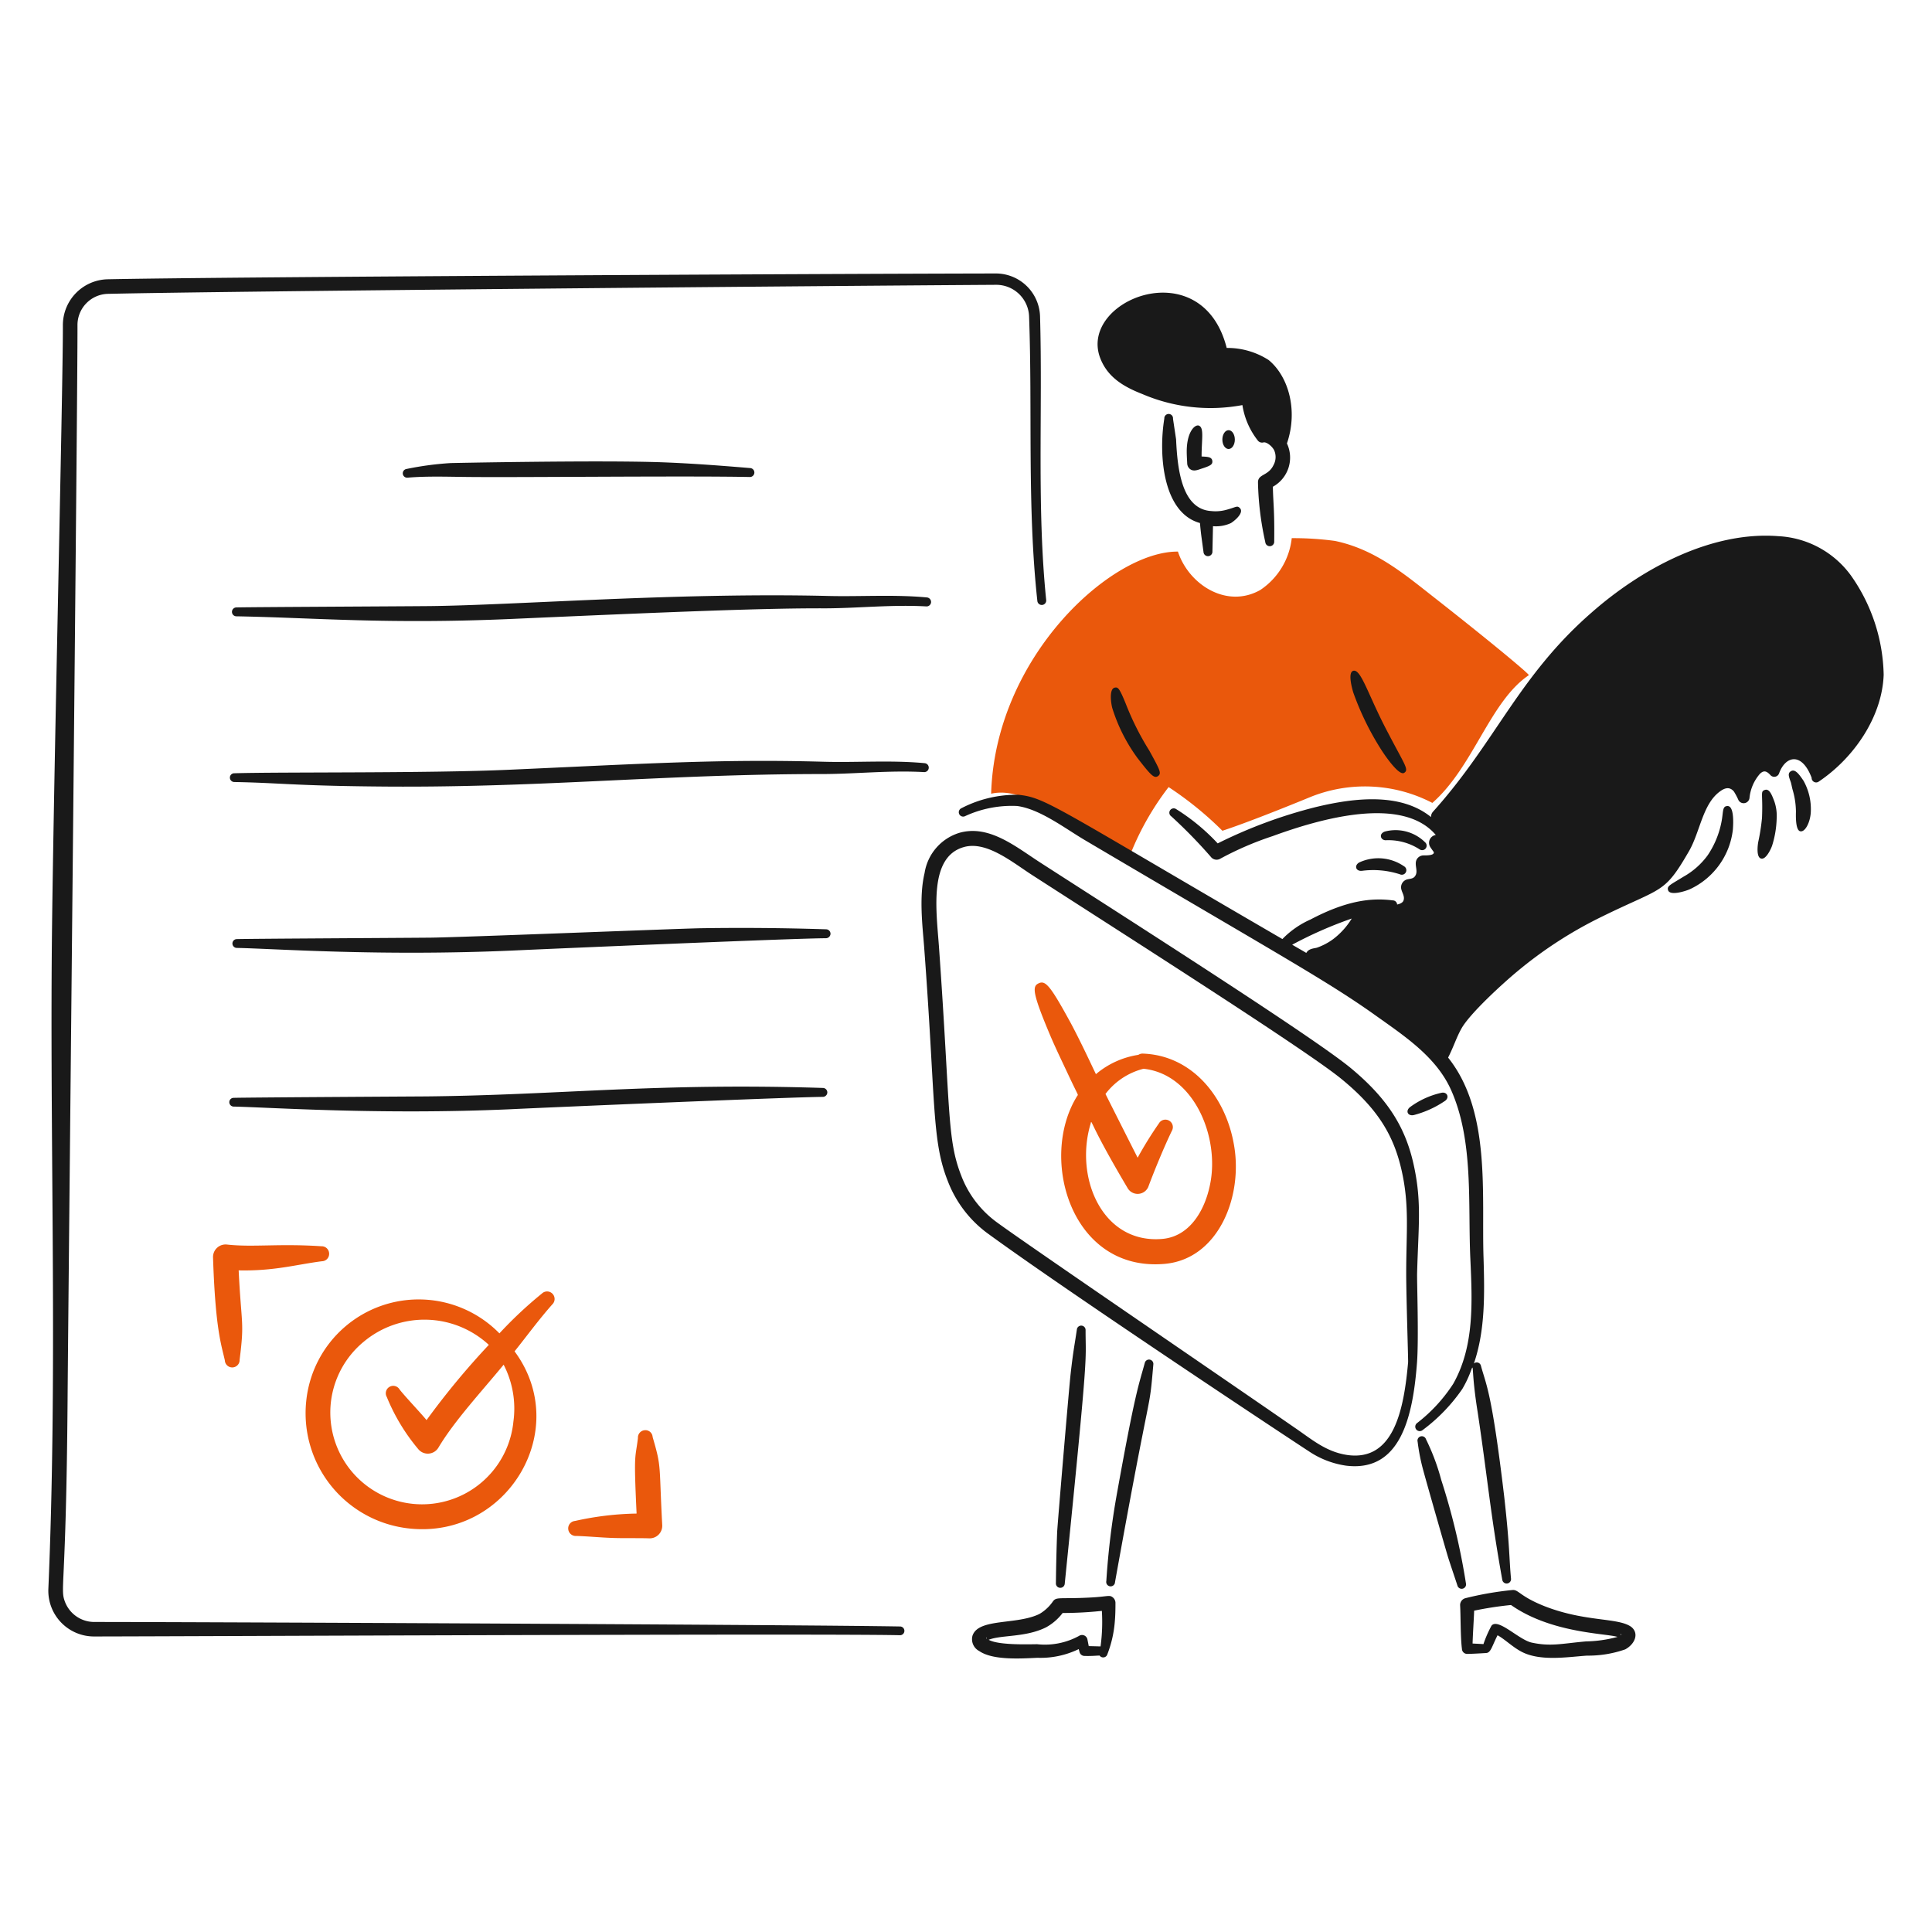
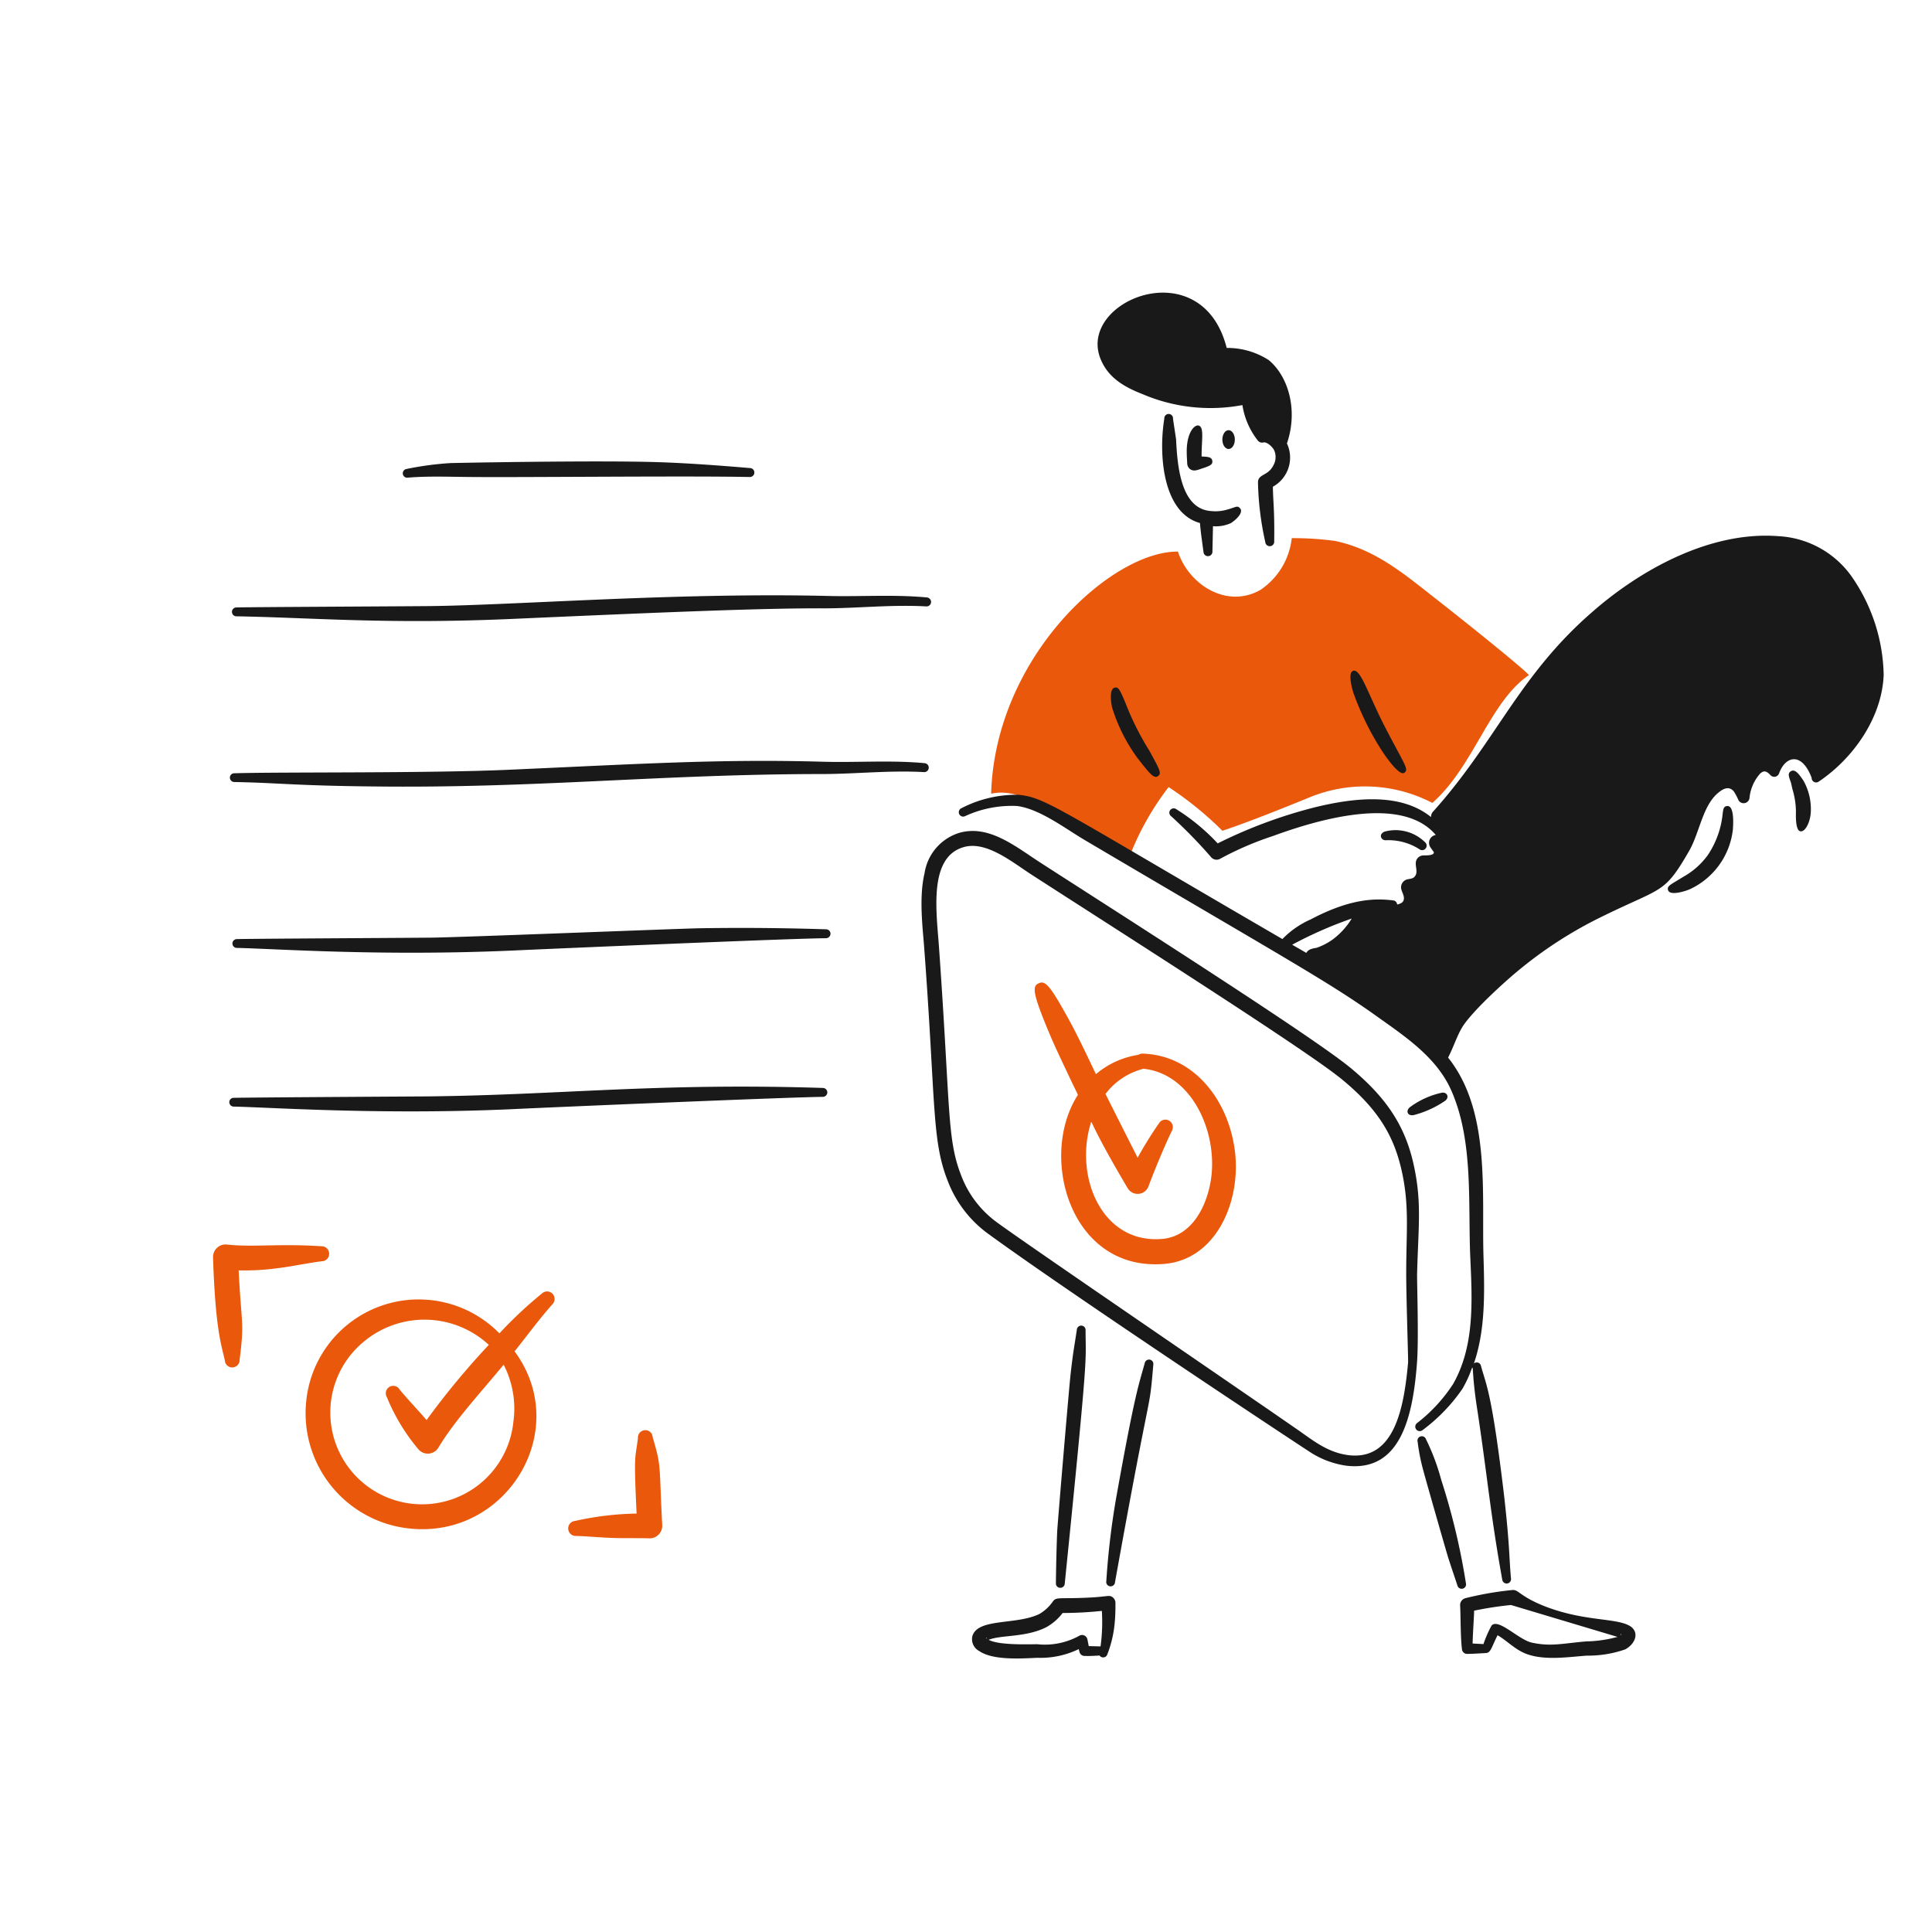
<svg xmlns="http://www.w3.org/2000/svg" viewBox="0 0 200 200" id="Approval-1--Streamline-Brooklyn.svg">
  <desc>Approval 1 Streamline Illustration: https://streamlinehq.com</desc>
  <path d="M128.36 52.606c-0.3 -0.315 -0.362 -0.1 -1.481 0.189a4.179 4.179 0 0 1 -1.491 0.109c-3.04 -0.185 -3.5 -4.307 -3.641 -7.43l-0.318 -2.118a0.452 0.452 0 1 0 -0.9 -0.02c-0.606 3.724 -0.169 9.745 3.688 10.807 0.121 1.248 0.1 1 0.368 2.993a0.463 0.463 0 0 0 0.925 -0.05l0.058 -2.615a3.7 3.7 0 0 0 1.862 -0.324c0.516 -0.331 1.347 -1.1 0.93 -1.541Z" fill="#191919" stroke-width="1" />
  <path d="M131.332 37.272a7.9 7.9 0 0 0 -4.344 -1.253c-2.563 -10.083 -15.361 -4.967 -13.1 1.034 0.77 2.027 2.478 3 4.365 3.738a17.9 17.9 0 0 0 10.36 1.143 7.894 7.894 0 0 0 1.62 3.7 0.557 0.557 0 0 0 0.547 0.169c0.325 -0.089 0.913 0.392 1.125 0.816a1.736 1.736 0 0 1 -0.079 1.541c-0.539 1.124 -1.6 0.893 -1.6 1.77a30.938 30.938 0 0 0 0.756 6.184 0.463 0.463 0 0 0 0.924 -0.07c0.04 -3.366 -0.109 -3.926 -0.139 -5.657a3.445 3.445 0 0 0 1.456 -4.484c1.165 -3.398 0.177 -6.928 -1.891 -8.631Z" fill="#191919" stroke-width="1" />
  <path d="M127.184 44.531c0.358 0 0.646 0.438 0.646 0.975s-0.288 0.974 -0.646 0.974 -0.646 -0.438 -0.646 -0.974 0.288 -0.975 0.646 -0.975Z" fill="#191919" stroke-width="1" />
  <path d="M124.388 47.254c0.564 0.039 1.077 0.012 1.114 0.488 0.027 0.352 -0.206 0.482 -1.2 0.8 -0.427 0.152 -0.815 0.277 -1.154 -0.02a0.779 0.779 0 0 1 -0.248 -0.537c-0.02 -0.408 -0.05 -0.825 -0.05 -1.253 0 -2.014 0.84 -2.817 1.253 -2.674 0.564 0.218 0.285 1.409 0.285 3.196Z" fill="#191919" stroke-width="1" />
  <path d="M148.355 61.764c-3.161 -2.486 -6.084 -4.912 -10.151 -5.767a32.094 32.094 0 0 0 -4.483 -0.288 7.421 7.421 0 0 1 -3.261 5.369c-3.47 1.958 -7.4 -0.557 -8.521 -3.977 -6.856 -0.067 -18.92 10.864 -19.337 25.064 2.078 -0.478 4.2 0.646 5.965 1.6 2.834 1.521 5.747 2.864 8.531 4.464a28.883 28.883 0 0 1 3.877 -6.75A35.623 35.623 0 0 1 126.543 86c3.221 -1.054 9.146 -3.509 9.146 -3.509a15.116 15.116 0 0 1 12.587 0.626c4.259 -3.733 5.965 -10.52 9.991 -13.223 0 -0.162 -4.006 -3.5 -9.912 -8.13Z" fill="#ea580c" stroke-width="1" />
  <path d="M115.143 73.3a17.585 17.585 0 0 0 2.615 5.18c1.346 1.731 1.7 2.13 2.108 1.869 0.4 -0.285 0.238 -0.594 -0.895 -2.654a28.746 28.746 0 0 1 -2.426 -4.832c-0.672 -1.649 -0.813 -1.746 -1.143 -1.68 -0.613 0.124 -0.386 1.644 -0.259 2.117Z" fill="#191919" stroke-width="1" />
  <path d="M143.437 86.983a5.942 5.942 0 0 1 3.509 0.935 0.464 0.464 0 0 0 0.577 -0.726 4.347 4.347 0 0 0 -4.156 -1.113c-0.675 0.239 -0.443 0.896 0.07 0.904Z" fill="#191919" stroke-width="1" />
-   <path d="M140.97 90.149a8.964 8.964 0 0 1 3.947 0.358 0.467 0.467 0 0 0 0.418 -0.835 4.682 4.682 0 0 0 -4.633 -0.388c-0.528 0.302 -0.368 0.916 0.268 0.865Z" fill="#191919" stroke-width="1" />
  <path d="M174.933 92.052a7.771 7.771 0 0 0 4.454 -6.174c0.054 -0.7 0.128 -2.49 -0.577 -2.436 -0.513 0.021 -0.408 0.536 -0.576 1.491a9.312 9.312 0 0 1 -1.452 3.6 7.844 7.844 0 0 1 -2.515 2.227c-1.372 0.849 -1.717 0.949 -1.591 1.382 0.178 0.634 1.817 0.106 2.257 -0.09Z" fill="#191919" stroke-width="1" />
-   <path d="M183.451 87.532a10.165 10.165 0 0 0 0.468 -2.774 4.6 4.6 0 0 0 -0.229 -1.769c-0.29 -0.772 -0.533 -1.37 -1 -1.213 -0.491 0.177 -0.178 0.36 -0.289 2.9a20.808 20.808 0 0 1 -0.387 2.475c-0.054 0.285 -0.23 1.572 0.278 1.72 0.502 0.172 1.04 -0.98 1.159 -1.339Z" fill="#191919" stroke-width="1" />
  <path d="M187.456 84.016a6.027 6.027 0 0 0 -0.756 -3.192c-0.456 -0.674 -0.878 -1.26 -1.312 -0.984 -0.368 0.217 -0.189 0.609 0 1.144 0.07 0.248 0.109 0.5 0.179 0.755a8.293 8.293 0 0 1 0.348 2.261c0.006 0.139 -0.1 1.9 0.427 2.048s1.077 -0.97 1.114 -2.032Z" fill="#191919" stroke-width="1" />
  <path d="M42.187 49.449c1.838 -0.164 4.059 -0.1 5.717 -0.08 4.938 0.078 22.973 -0.128 29.7 0.01a0.463 0.463 0 0 0 0.05 -0.925c-3.174 -0.265 -6.46 -0.517 -9.664 -0.616 -6.662 -0.2 -21.234 0.092 -21.355 0.1a32.046 32.046 0 0 0 -4.583 0.617 0.453 0.453 0 0 0 0.135 0.894Z" fill="#191919" stroke-width="1" />
  <path d="M24.473 63.8c7.954 0.139 15.531 0.844 28.6 0.268 16.859 -0.75 26.283 -1.121 32.381 -1.093 3.449 -0.014 6.888 -0.4 10.43 -0.2a0.466 0.466 0 0 0 0.5 -0.428 0.474 0.474 0 0 0 -0.428 -0.5c-3.493 -0.326 -6.99 -0.059 -10.479 -0.159 -15.512 -0.354 -32.142 0.961 -41.01 1.054 -3.321 0.03 -18.323 0.1 -19.994 0.139a0.458 0.458 0 0 0 0 0.919Z" fill="#191919" stroke-width="1" />
  <path d="M24.245 80.955c4.529 0.079 6.14 0.372 14.286 0.457 17.144 0.214 29.869 -1.283 46.7 -1.283 3.448 -0.014 6.892 -0.4 10.429 -0.2a0.464 0.464 0 0 0 0.069 -0.925c-3.508 -0.331 -7.048 -0.051 -10.478 -0.149 -10.713 -0.3 -18.727 0.214 -32.461 0.825 -8.431 0.383 -23.671 0.222 -28.533 0.368a0.448 0.448 0 0 0 -0.458 0.447 0.458 0.458 0 0 0 0.446 0.46Z" fill="#191919" stroke-width="1" />
  <path d="M24.517 98.129c3.92 0.074 14.755 0.879 28.6 0.269 4.544 -0.209 29.14 -1.263 32.381 -1.273a0.479 0.479 0 0 0 0.477 -0.457 0.464 0.464 0 0 0 -0.457 -0.467q-6.517 -0.21 -13 -0.11c-2.6 0.05 -25.153 0.955 -28.007 0.975 -3.191 0.029 -18.651 0.109 -19.993 0.149a0.457 0.457 0 0 0 0 0.914Z" fill="#191919" stroke-width="1" />
  <path d="M24.187 114.553c3.754 0.078 15.112 0.872 28.6 0.278 4.544 -0.219 29.14 -1.263 32.381 -1.283a0.472 0.472 0 0 0 0.477 -0.457 0.465 0.465 0 0 0 -0.457 -0.467c-17.2 -0.551 -27.083 0.729 -41 0.875 -3.2 0.02 -18.661 0.109 -19.993 0.149a0.447 0.447 0 0 0 -0.457 0.447 0.458 0.458 0 0 0 0.449 0.458Z" fill="#191919" stroke-width="1" />
  <path d="M57.2 133.935a0.774 0.774 0 0 0 -1.1 -0.03 42.456 42.456 0 0 0 -4.4 4.125 11.7 11.7 0 0 0 -20 7.02 12 12 0 0 0 10.718 13.184c10.077 1.046 16.859 -10.211 10.85 -18.344 1.207 -1.5 2.527 -3.31 3.908 -4.861a0.78 0.78 0 0 0 0.024 -1.094Zm-4.061 13.313a9.5 9.5 0 1 1 -15.5 -8.342 9.808 9.808 0 0 1 12.964 0.314 80.767 80.767 0 0 0 -6.447 7.789c-0.6 -0.737 -2.191 -2.407 -2.784 -3.161a0.768 0.768 0 0 0 -1.332 0.765 20.259 20.259 0 0 0 3.241 5.379 1.279 1.279 0 0 0 2.107 -0.14c1.659 -2.78 4.445 -5.776 6.749 -8.579a9.914 9.914 0 0 1 0.999 5.975Z" fill="#ea580c" stroke-width="1" />
  <path d="M24.706 131.509c0.286 5.777 0.61 5.235 0.1 9.246a0.766 0.766 0 0 1 -1.531 0.069c-0.361 -1.624 -0.978 -3.213 -1.222 -10.658a1.3 1.3 0 0 1 1.431 -1.332c2.678 0.3 5.4 -0.116 9.793 0.179a0.77 0.77 0 0 1 0.795 0.756 0.762 0.762 0 0 1 -0.745 0.795c-2.637 0.336 -4.94 1.026 -8.621 0.945Z" fill="#ea580c" stroke-width="1" />
  <path d="M65.9 156.684c-0.306 -6.485 -0.137 -5.543 0.139 -7.815a0.766 0.766 0 0 1 0.706 -0.815 0.747 0.747 0 0 1 0.815 0.706c0.941 3.221 0.649 2.666 0.994 9.127a1.3 1.3 0 0 1 -1.3 1.362c-1.243 -0.04 -2.516 0 -3.788 -0.04s-2.545 -0.169 -3.808 -0.209a0.778 0.778 0 0 1 -0.835 -0.716 0.77 0.77 0 0 1 0.706 -0.835 31.279 31.279 0 0 1 6.371 -0.765Z" fill="#ea580c" stroke-width="1" />
  <path d="M111.475 137.645c-0.263 1.782 -0.385 2.247 -0.657 4.692 -0.228 2.2 -1.352 15.569 -1.382 16.265 -0.069 1.77 -0.109 3.52 -0.129 5.29a0.449 0.449 0 0 0 0.428 0.477 0.458 0.458 0 0 0 0.487 -0.428c2.537 -25.032 2.157 -22.722 2.157 -26.237a0.453 0.453 0 0 0 -0.904 -0.059Z" fill="#191919" stroke-width="1" />
  <path d="M118.513 141.072c-0.611 2.253 -0.963 2.832 -2.873 13.461a79.32 79.32 0 0 0 -1.113 9.127 0.456 0.456 0 1 0 0.9 0.119c3.9 -21.724 3.487 -17.018 3.967 -22.538a0.45 0.45 0 0 0 -0.881 -0.169Z" fill="#191919" stroke-width="1" />
  <path d="M111.669 170.715a9.082 9.082 0 0 1 -4.275 0.9c-1.734 0.078 -4.615 0.273 -6.024 -0.7a1.381 1.381 0 0 1 -0.7 -1.58c0.6 -1.847 4.565 -1.1 6.929 -2.257a4.378 4.378 0 0 0 1.401 -1.304c0.361 -0.49 0.685 -0.242 3.659 -0.388 2.074 -0.093 2.171 -0.323 2.545 -0.02a0.742 0.742 0 0 1 0.268 0.537c0 0.686 -0.01 1.342 -0.069 1.988a11.952 11.952 0 0 1 -0.8 3.44 0.455 0.455 0 0 1 -0.775 0.05c-0.449 0.017 -0.892 0.065 -1.591 0.04a0.529 0.529 0 0 1 -0.487 -0.418Zm2.4 -3.957a39.194 39.194 0 0 1 -4.066 0.219 5.442 5.442 0 0 1 -1.71 1.481c-2.132 1.066 -4.64 0.77 -5.945 1.292 0.971 0.555 3.894 0.475 5.011 0.458a7.354 7.354 0 0 0 4.334 -0.855 0.568 0.568 0 0 1 0.875 0.348l0.139 0.705c0.117 0 1.118 0.027 1.223 0.03a19.022 19.022 0 0 0 0.135 -3.678Zm-11.92 2.873c0 -0.06 -0.01 -0.109 -0.05 -0.08s0.006 0.06 0.046 0.08Z" fill="#191919" stroke-width="1" />
  <path d="M146.753 149.252a20.525 20.525 0 0 0 0.606 3.042c0.318 1.193 2.376 8.381 2.575 9.008 0.308 0.954 0.626 1.879 0.935 2.823a0.455 0.455 0 1 0 0.884 -0.219 69.892 69.892 0 0 0 -2.555 -10.7 22.8 22.8 0 0 0 -1.58 -4.216 0.452 0.452 0 0 0 -0.865 0.262Z" fill="#191919" stroke-width="1" />
-   <path d="M155.027 169.282c-0.594 1.167 -0.691 1.809 -1.183 1.839 -1.161 0.071 -1.683 0.09 -1.978 0.09a0.537 0.537 0 0 1 -0.527 -0.517c-0.159 -1.272 -0.123 -3.432 -0.189 -4.524a0.736 0.736 0 0 1 0.547 -0.726 33.764 33.764 0 0 1 4.861 -0.845c0.659 -0.069 0.747 0.673 3.48 1.73 4.174 1.588 7.452 1.11 8.819 2.078 0.86 0.68 0.381 1.8 -0.617 2.337a11.592 11.592 0 0 1 -3.947 0.646c-2.032 0.135 -5 0.653 -6.959 -0.5 -0.852 -0.484 -1.587 -1.213 -2.307 -1.608Zm1.392 -3.132a35.814 35.814 0 0 0 -3.818 0.587c0 0.4 -0.14 2.521 -0.159 3.4 0.378 0.02 0.835 0.04 1.124 0.06a12.153 12.153 0 0 1 0.835 -1.909c0.678 -0.823 2.81 1.446 4.146 1.75 2 0.434 3.127 0.1 5.637 -0.12a13.223 13.223 0 0 0 3.261 -0.467c-1.259 -0.378 -6.872 -0.384 -11.026 -3.301Zm11.344 3.122c0.05 -0.04 0.079 -0.079 0.03 -0.109s-0.04 0.037 -0.03 0.109Z" fill="#191919" stroke-width="1" />
+   <path d="M155.027 169.282c-0.594 1.167 -0.691 1.809 -1.183 1.839 -1.161 0.071 -1.683 0.09 -1.978 0.09a0.537 0.537 0 0 1 -0.527 -0.517c-0.159 -1.272 -0.123 -3.432 -0.189 -4.524a0.736 0.736 0 0 1 0.547 -0.726 33.764 33.764 0 0 1 4.861 -0.845c0.659 -0.069 0.747 0.673 3.48 1.73 4.174 1.588 7.452 1.11 8.819 2.078 0.86 0.68 0.381 1.8 -0.617 2.337a11.592 11.592 0 0 1 -3.947 0.646c-2.032 0.135 -5 0.653 -6.959 -0.5 -0.852 -0.484 -1.587 -1.213 -2.307 -1.608Zm1.392 -3.132a35.814 35.814 0 0 0 -3.818 0.587c0 0.4 -0.14 2.521 -0.159 3.4 0.378 0.02 0.835 0.04 1.124 0.06a12.153 12.153 0 0 1 0.835 -1.909c0.678 -0.823 2.81 1.446 4.146 1.75 2 0.434 3.127 0.1 5.637 -0.12a13.223 13.223 0 0 0 3.261 -0.467Zm11.344 3.122c0.05 -0.04 0.079 -0.079 0.03 -0.109s-0.04 0.037 -0.03 0.109Z" fill="#191919" stroke-width="1" />
  <path d="M146.427 120.967c-0.809 -4.029 -2.6 -7.1 -6.631 -10.429 -3.874 -3.195 -22.648 -15.153 -32.092 -21.236 -2.552 -1.644 -5.32 -3.978 -8.411 -3.082a5.18 5.18 0 0 0 -3.579 4.146c-0.6 2.5 -0.2 5.627 -0.05 7.635 1.212 16.1 0.765 20.013 2.446 24.249a12.064 12.064 0 0 0 4.235 5.507c8.919 6.492 32.054 21.781 33.116 22.459a9.274 9.274 0 0 0 3.9 1.511c5.608 0.677 6.9 -5.025 7.327 -10.667 0.189 -2.486 -0.01 -8.222 0.01 -9.226 0.121 -4.695 0.481 -7.197 -0.271 -10.867Zm-0.66 20.059c-0.432 4.815 -1.445 10.253 -6.259 9.6 -2.259 -0.322 -3.738 -1.653 -5.5 -2.844 -7.158 -4.961 -27.778 -19.018 -30.78 -21.226a10.657 10.657 0 0 1 -3.719 -4.851c-1.5 -3.828 -1.1 -6.747 -2.316 -23.811 -0.273 -3.677 -1.032 -9.137 2.535 -10.191 2.359 -0.712 5.052 1.549 7.138 2.893 10.08 6.5 28.458 18.187 31.984 21.087 3.907 3.188 5.475 6.006 6.263 9.564 0.8 3.606 0.457 6.266 0.457 10.569 0.002 2.53 0.219 8.984 0.197 9.21Z" fill="#191919" stroke-width="1" />
  <path d="M191.634 59.611a9.913 9.913 0 0 0 -7.536 -4.106c-6.94 -0.545 -14.179 3.36 -19.357 7.924 -7.546 6.581 -9.907 13.381 -16.4 20.6a0.787 0.787 0 0 0 -0.2 0.554c-3.144 -2.547 -7.9 -2 -11.864 -1.052a49.842 49.842 0 0 0 -10.221 3.777 21.227 21.227 0 0 0 -4.3 -3.549 0.451 0.451 0 1 0 -0.508 0.746 51.124 51.124 0 0 1 4.166 4.275 0.75 0.75 0 0 0 0.915 0.109 32.845 32.845 0 0 1 5.418 -2.336c5.039 -1.846 13.427 -4.2 16.886 -0.117a0.821 0.821 0 0 0 -0.577 1.241c0.07 0.12 0.328 0.468 0.368 0.527 0.1 0.406 -0.974 0.337 -1.074 0.348a0.81 0.81 0 0 0 -0.676 0.388c-0.333 0.555 0.205 1.251 -0.2 1.77 -0.174 0.262 -0.556 0.263 -0.775 0.318a0.844 0.844 0 0 0 -0.617 1.093c0.073 0.3 0.358 0.7 0.209 1.094 -0.075 0.246 -0.407 0.368 -0.66 0.421a0.455 0.455 0 0 0 -0.439 -0.428c-2.2 -0.279 -4.746 -0.016 -8.531 1.979a9.264 9.264 0 0 0 -2.908 2.024c-23.731 -13.791 -24.477 -14.628 -27.321 -14.935a12.382 12.382 0 0 0 -5.926 1.4 0.452 0.452 0 0 0 0.368 0.825 11.5 11.5 0 0 1 5.419 -1.064c2.359 0.313 4.941 2.311 7.038 3.549 19.992 11.805 25.163 14.62 30.154 18.194 3 2.136 6.191 4.251 7.716 7.626 2.374 5.294 1.747 11.776 2.008 17.488 0.2 4.474 0.434 9.046 -1.77 12.954a16.393 16.393 0 0 1 -3.768 4.086 0.462 0.462 0 0 0 0.6 0.706 18.031 18.031 0 0 0 4.107 -4.255c1.7 -2.89 0.6 -3.743 1.592 2.413 1.037 6.906 1.313 10.5 2.545 17.339a0.456 0.456 0 0 0 0.905 -0.11c-0.207 -2.2 -0.112 -3.207 -0.706 -8.51 -1.295 -10.9 -1.866 -11.53 -2.406 -13.521a0.444 0.444 0 0 0 -0.731 -0.245c1.187 -3.474 1.105 -7.234 1 -10.9 -0.224 -6.609 0.8 -15.173 -3.67 -20.769 0.592 -1.159 0.864 -2.1 1.405 -3.049 0.923 -1.594 4.312 -4.676 5.736 -5.856a43.17 43.17 0 0 1 8.809 -5.7c6.289 -3.089 6.4 -2.281 9.008 -6.8 1.135 -2 1.4 -4.854 3.181 -6.144 0.532 -0.4 1.031 -0.5 1.452 0.01a6.826 6.826 0 0 1 0.467 0.885 0.61 0.61 0 0 0 1.143 -0.229 4.452 4.452 0 0 1 1.084 -2.5c0.339 -0.317 0.625 -0.364 1.073 0.13a0.532 0.532 0 0 0 0.905 -0.169c0.648 -1.8 2.342 -2.259 3.371 0.457a0.464 0.464 0 0 0 0.725 0.4c3.659 -2.453 6.576 -6.714 6.731 -11.066a18.406 18.406 0 0 0 -3.363 -10.24Zm-53.657 37.631a6.43 6.43 0 0 1 -1.6 0.845c-0.243 0.1 -0.881 0.061 -1.149 0.559 -0.484 -0.29 -0.977 -0.564 -1.462 -0.849a42.21 42.21 0 0 1 6.166 -2.71 7.7 7.7 0 0 1 -1.955 2.155Z" fill="#191919" stroke-width="1" />
  <path d="M146.34 115.435a10.345 10.345 0 0 0 3.231 -1.461c0.523 -0.35 0.236 -0.99 -0.368 -0.845a8.639 8.639 0 0 0 -3.241 1.481c-0.485 0.39 -0.241 0.941 0.378 0.825Z" fill="#191919" stroke-width="1" />
  <path d="M127.714 118.374c-0.871 -4.821 -4.284 -9.121 -9.405 -9.306a0.8 0.8 0 0 0 -0.468 0.13 8.845 8.845 0 0 0 -4.392 2c-0.833 -1.755 -1.66 -3.513 -2.572 -5.232 -2.148 -3.938 -2.651 -4.526 -3.37 -4.166 -0.649 0.3 -0.642 0.983 1.143 5.229 0.577 1.373 1.223 2.7 1.859 4.057 1.2 2.564 1.12 2.179 1.009 2.358 -4.026 6.423 -0.647 18.266 9.077 17.388 5.57 -0.515 8.146 -7.053 7.119 -12.458Zm-2.456 4.275c-0.551 2.714 -2.133 5.339 -4.9 5.6 -6.221 0.567 -9.134 -6.3 -7.467 -11.891 0.172 -0.582 -0.328 -0.388 3.843 6.639a1.2 1.2 0 0 0 2.127 -0.109c0.6 -1.615 1.647 -4.166 2.446 -5.816a0.773 0.773 0 1 0 -1.332 -0.786 39.03 39.03 0 0 0 -2.207 3.56c-0.2 -0.388 -3.213 -6.359 -3.328 -6.6a7.133 7.133 0 0 1 3.939 -2.609c5.26 0.563 7.91 7.138 6.879 12.012Z" fill="#ea580c" stroke-width="1" />
-   <path d="M93.2 168.373c-10.583 -0.189 -73.908 -0.467 -83.463 -0.467a3.247 3.247 0 0 1 -3.019 -2.106c-0.52 -1.421 0.128 -1.134 0.278 -20.888C7.116 129.679 8.05 40.231 8.02 33.67a3.229 3.229 0 0 1 3.162 -3.251C23.44 30.14 84.7 29.6 103.1 29.484a3.4 3.4 0 0 1 3.43 3.261c0.357 9.83 -0.206 19.667 0.855 29.448a0.46 0.46 0 1 0 0.915 -0.089c-0.979 -9.6 -0.353 -19.641 -0.636 -29.4a4.579 4.579 0 0 0 -4.574 -4.394c-18.392 0.03 -79.674 0.348 -91.933 0.6a4.748 4.748 0 0 0 -4.648 4.76c0.02 6.551 -1.044 50.236 -1.153 65.537 -0.154 21.463 0.587 43.361 -0.348 65.239a4.73 4.73 0 0 0 4.732 4.961c9.306 -0.01 75.43 -0.318 83.433 -0.129a0.453 0.453 0 0 0 0.027 -0.905Z" fill="#191919" stroke-width="1" />
  <path d="M140.089 71.683a29.2 29.2 0 0 0 2.943 6c0.186 0.291 1.784 2.711 2.337 2.316 0.5 -0.336 0.066 -0.786 -1.661 -4.1 -2.07 -3.882 -2.812 -6.728 -3.638 -6.452 -0.55 0.192 -0.123 1.753 0.019 2.236Z" fill="#191919" stroke-width="1" />
</svg>